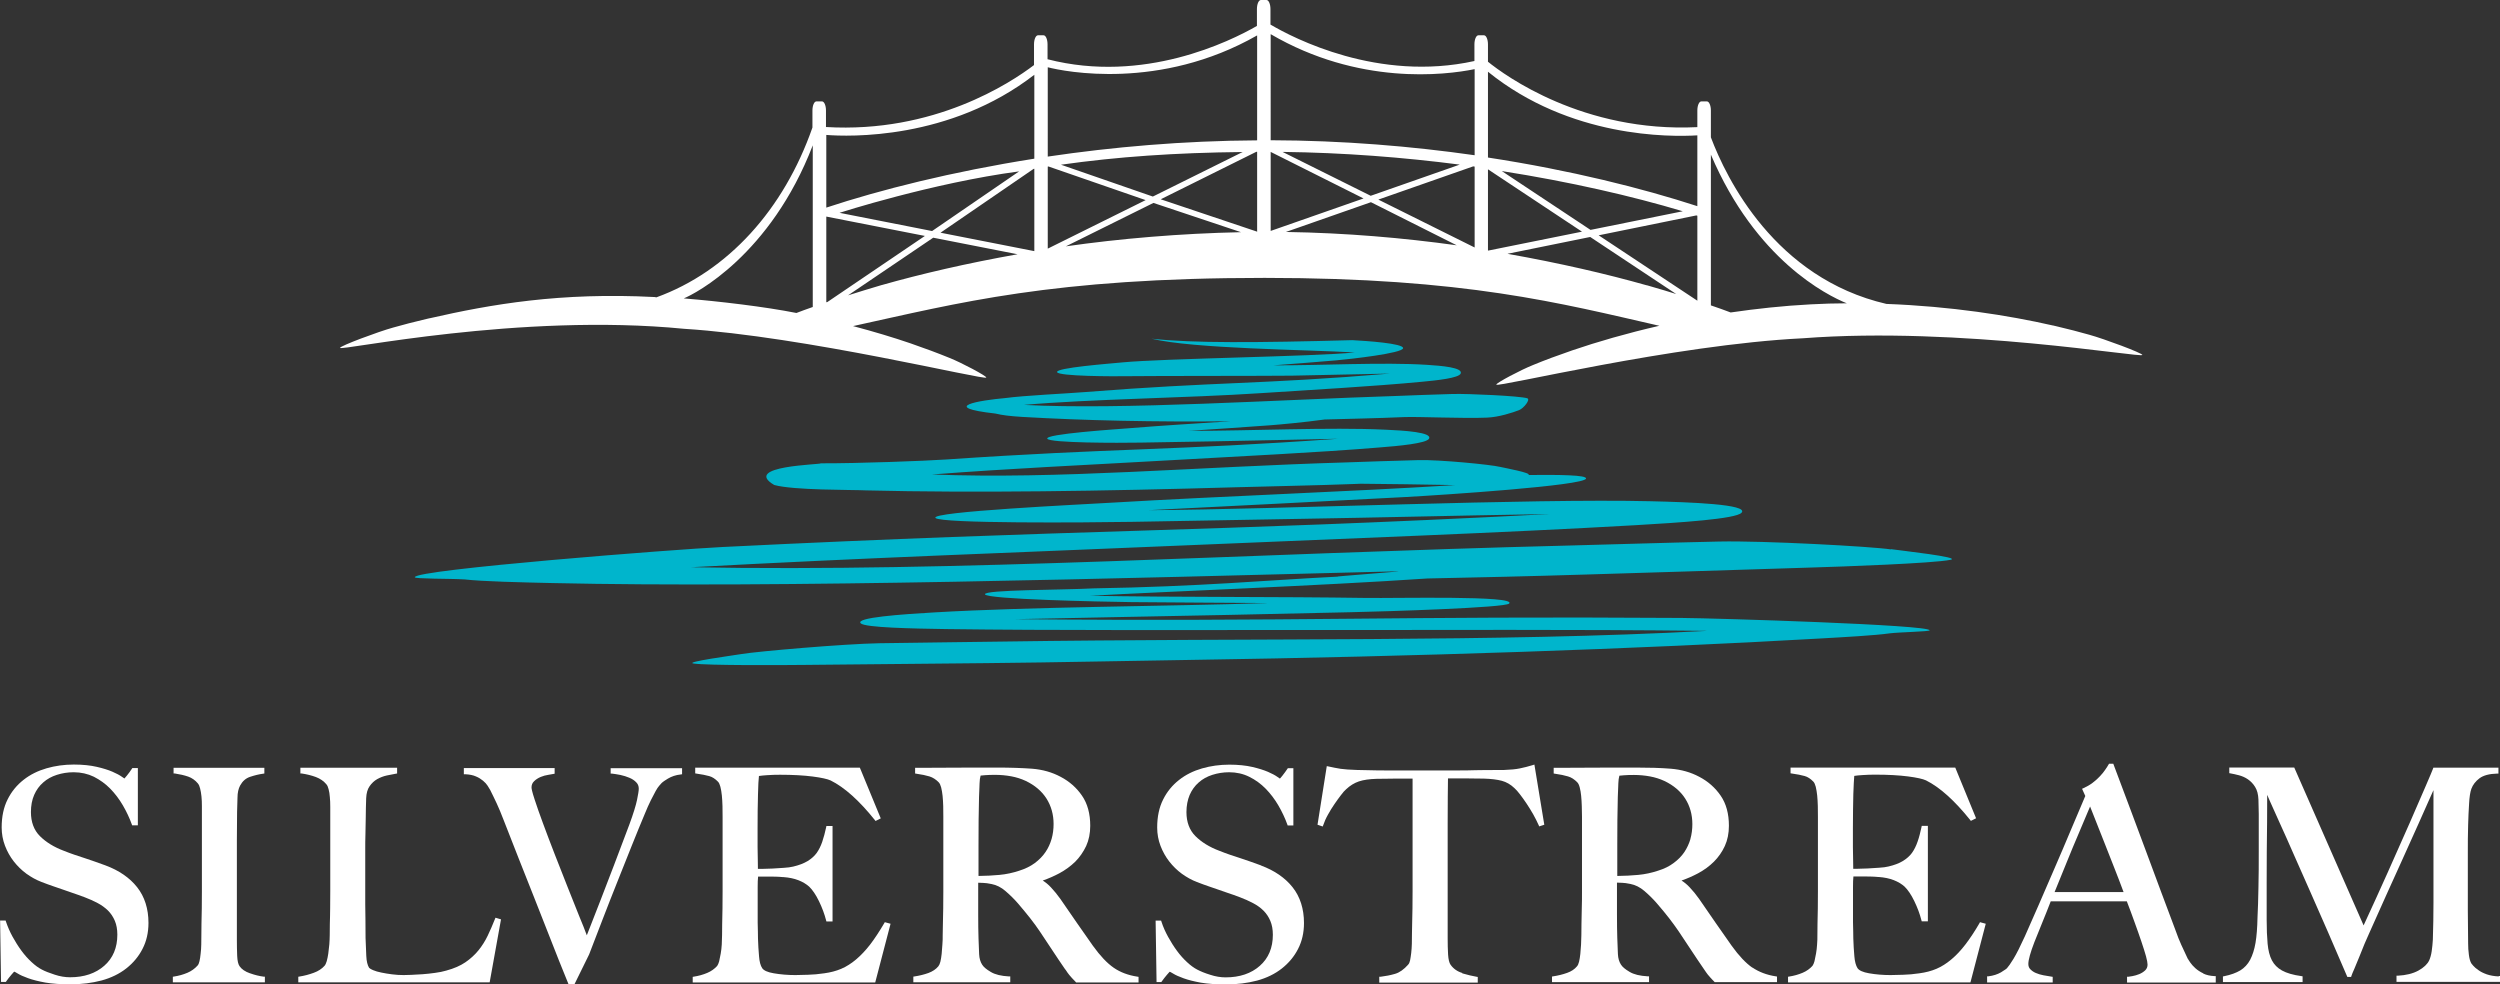
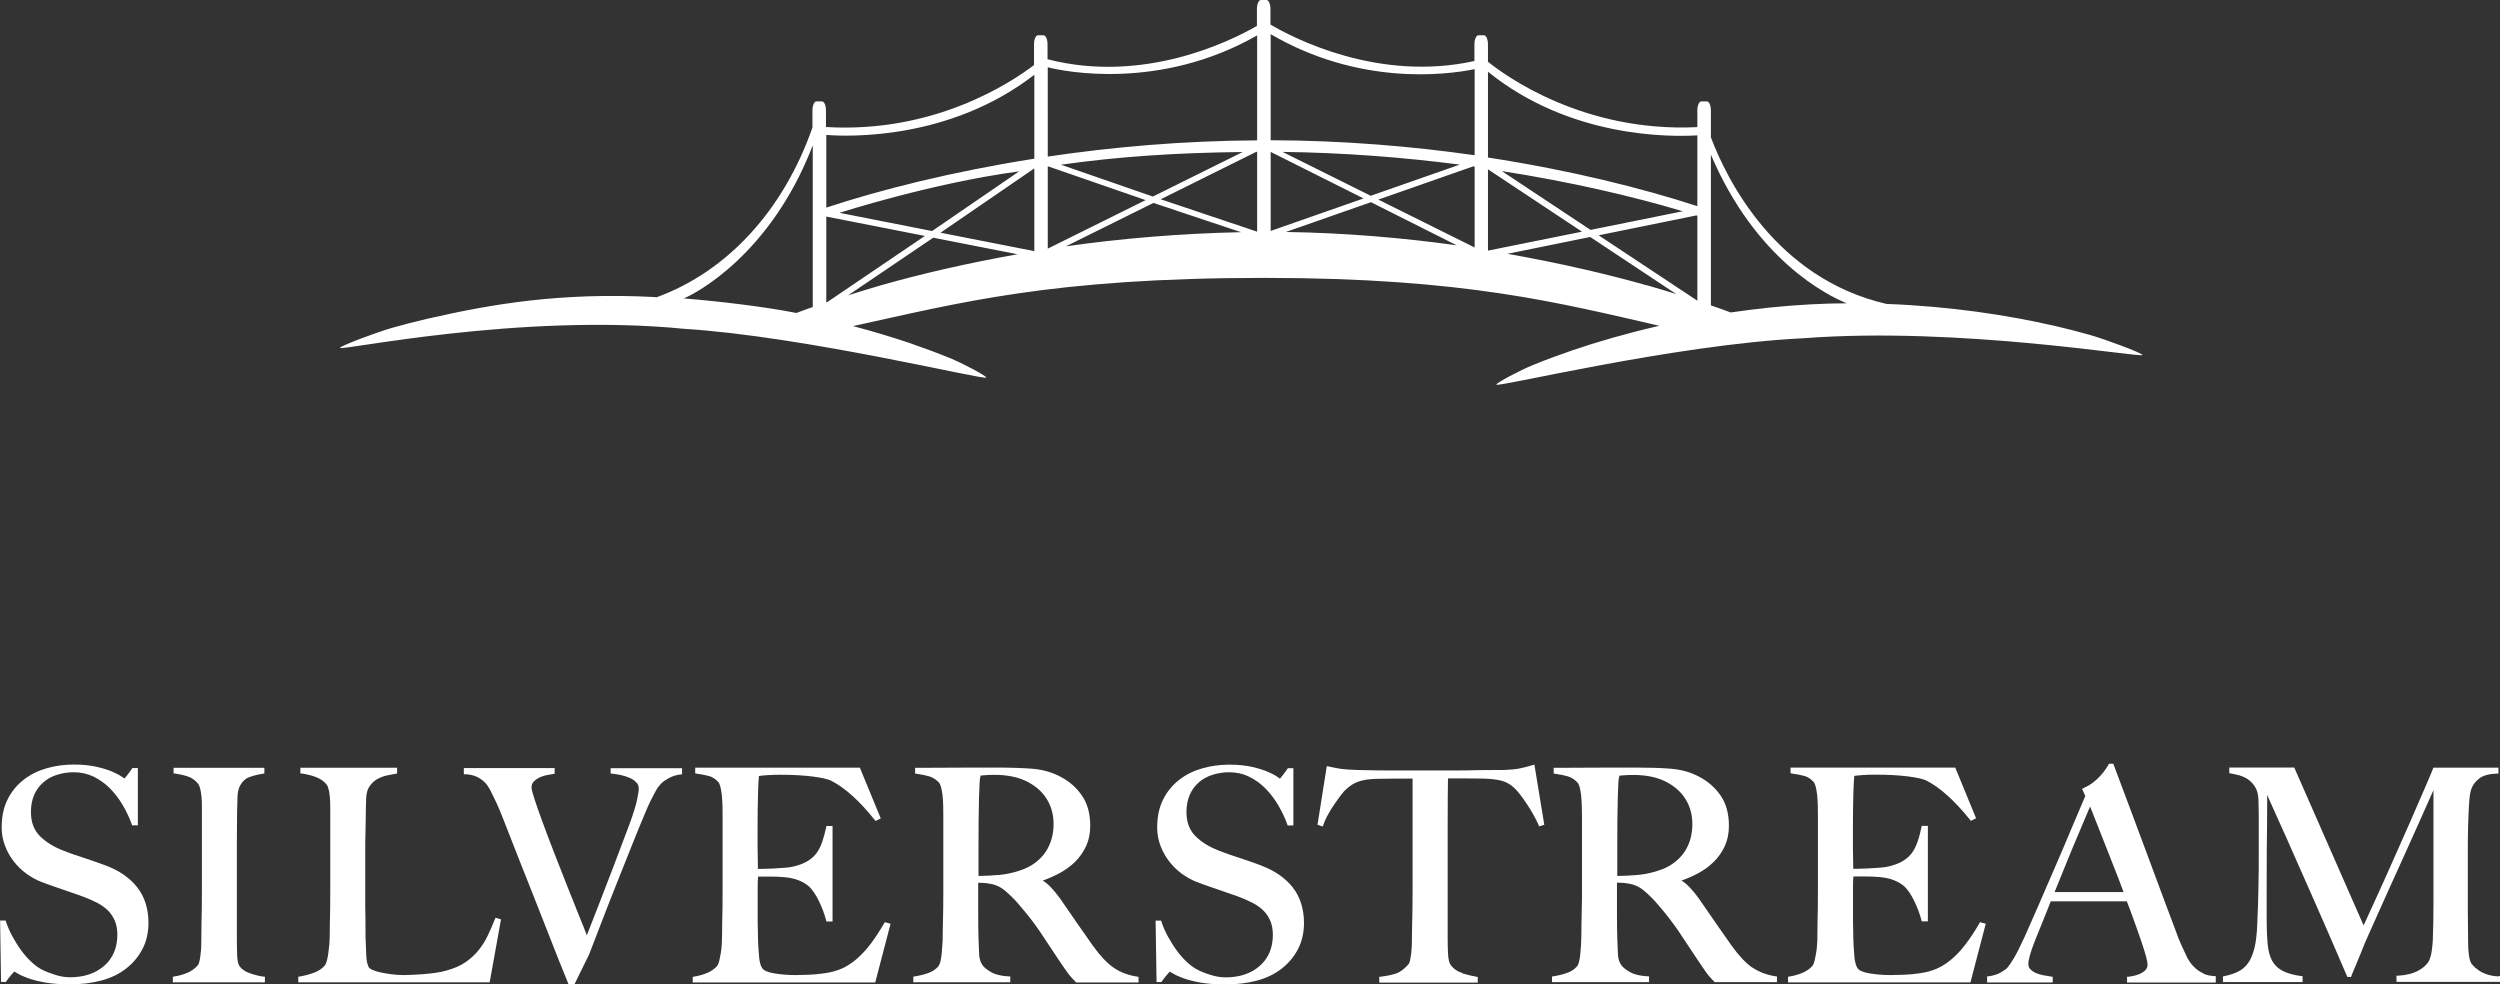
<svg xmlns="http://www.w3.org/2000/svg" id="Layer_2" data-name="Layer 2" viewBox="0 0 240.11 94.55">
  <rect x="0" y="0" width="240.11" height="94.55" fill="#333333" stroke="none" />
  <defs>
    <style> .cls-1 { fill: #00b5cc; } .cls-2 { fill: #fff; } </style>
  </defs>
  <g id="Layer_1-2" data-name="Layer 1">
    <g>
      <path class="cls-2" d="m205.76,34.09c0-.18-3.68-1.55-5.1-1.94-.96-.27-2.02-.55-3.18-.82-.19-.05-.3-.07-.3-.07h-.02c-4.29-.98-9.82-1.84-15.98-2.07-10.71-2.48-15.37-12.05-16.86-16v-2.58c0-.48-.17-.87-.38-.87h-.54c-.21,0-.38.39-.38.87v1.6c-10.96.54-18.49-4.97-20.11-6.28v-1.67c0-.48-.17-.87-.38-.87h-.54c-.21,0-.38.39-.38.87v1.6c-9.23,2.04-17.38-2.2-19.59-3.5V.87c0-.48-.17-.87-.38-.87h-.54c-.21,0-.38.39-.38.87v1.62c-2.59,1.49-10.88,5.58-20.11,3.2v-1.43c0-.48-.17-.87-.38-.87h-.54c-.21,0-.38.39-.38.87v1.99c-2.26,1.72-9.61,6.57-19.98,5.95v-1.59c0-.48-.17-.87-.38-.87h-.54c-.21,0-.38.39-.38.87v1.64c-2.75,7.87-8.11,13.81-14.99,16.31-.02,0-.14-.02-.16-.03-9.06-.47-15.7.69-21.62,2.04h-.02s-.11.03-.3.07c-1.16.27-2.22.55-3.18.82-1.42.39-5.09,1.76-5.1,1.95-.02.33,17.27-3.38,33.04-1.83,11.65.73,29.01,5,29.03,4.68,0-.16-2.34-1.41-3.55-1.89-1.1-.45-2.36-.92-3.75-1.4,0,0,0,0,0,0-1.64-.56-3.5-1.12-5.5-1.65,10.18-2.22,19.03-4.63,39.53-4.63,19.29,0,28.39,2.43,37.91,4.6-3.13.72-5.96,1.54-8.36,2.36h0s0,0,0,0c-1.4.48-2.66.95-3.75,1.4-1.21.48-3.56,1.73-3.55,1.89.02.32,17.03-3.84,29.44-4.45,15.1-1.16,32.64,1.93,32.62,1.6m-127.72-4.6c-.57.2-1.1.39-1.56.57-3.02-.6-7.4-1.12-10.82-1.4,1.08-.43,8.34-4.17,12.39-14.7v15.52Zm3.38-1.11l8.2-5.55,8.1,1.59c-4.85.86-9.28,1.89-13.05,2.96h0s0,0-.01,0c-1.05.3-2.29.7-3.23.99m8.08-6.18l-8.89-1.75s8.91-2.87,17.25-3.98l-8.36,5.73Zm-10.16-1.39l9.47,1.86-9.37,6.35c-.11.04.01-.02-.1.02v-8.23Zm19.98-5.56c-7.93,1.25-14.8,2.99-19.98,4.7v-6.98c2.11.17,11.87.51,19.98-5.78v8.05Zm0,8.88l-9.01-1.77,8.94-6.13s.05,0,.07-.01v7.91Zm3.03-.46l8.41-4.17,8.41,2.81c-5.82.12-11.67.62-16.82,1.36m8.36-4.78l-8.83-3.06c5.44-.77,10.97-1.15,17.45-1.22l-8.63,4.28Zm-10.1-2.88s.05,0,.07-.01l9.33,3.23-9.4,4.66v-7.89Zm20.11-2.52c-7.12.04-13.92.64-20.11,1.56V6.46c1.58.41,10.77,2.27,20.11-3.06v10.09Zm.02,8.77h-.01s-.06,0-.01,0l-9.26-3.11,9.18-4.56h.08v7.66h.01s.06,0,.01,0m20.87,1.53l-9.25-4.6,9.11-3.19s.1.01.14.02v7.77Zm-9.97-4.96l-8.48-4.22c5.85.07,11.59.52,17.02,1.22l-8.54,2.99Zm-8.13,3.46l8.14-2.85,8.24,4.14c-5.12-.71-10.62-1.19-16.38-1.28m-1.49-7.69l8.92,4.47-8.92,3.12v-7.6Zm19.59-7.97v8.29c-6.03-.86-12.64-1.42-19.59-1.44V3.28c8.44,4.93,16.71,3.95,19.59,3.36m3.18,17.73l7.92-1.61,8.26,5.48c-.74-.23-1.52-.47-2.33-.7-.3-.09-.48-.14-.48-.14h-.03c-3.85-1.09-8.38-2.14-13.35-3.02m-.56-7.95c6.56,1.03,12.5,2.4,17.38,3.86l-8.86,1.79-8.52-5.65Zm-1.33-.17l9.03,5.99-8.97,1.81s-.04,0-.06,0v-7.78Zm20.11,3.54c-5.29-1.72-12.16-3.45-20.11-4.67V6.89c7.88,6.37,17.48,6.27,20.11,6.11v6.79Zm0,9.08l-9.48-6.28,9.38-1.91s.07.02.1.03v8.16Zm14.35.25c-1.13,0-2.29.04-3.45.1-2.67.14-5.23.42-7.7.78-.56-.21-1.21-.45-1.9-.68v-14.48c4.31,10.11,11.15,13.51,13.05,14.28" />
      <path class="cls-2" d="m58.65,74.3h.13c.24.03.51.07.81.13.3.06.59.16.86.27.27.11.49.26.66.44.16.16.24.36.24.61,0,.19-.06.56-.17,1.09-.11.52-.35,1.31-.73,2.34-.51,1.35-1,2.65-1.47,3.89-.47,1.24-.9,2.35-1.28,3.33-.38.98-.7,1.8-.96,2.46-.16.41-.29.73-.38.97-.19-.51-.43-1.13-.73-1.84-.36-.88-.74-1.84-1.14-2.86-.41-1.02-.81-2.07-1.23-3.13-.41-1.05-.78-2.04-1.11-2.93-.33-.89-.6-1.66-.8-2.28-.25-.76-.3-1.05-.3-1.16,0-.24.08-.44.25-.6.18-.18.4-.31.63-.41.25-.1.49-.17.72-.2.25-.04.42-.07.51-.09l.11-.02v-.54h-8.72v.59h.14c.41.02.76.09,1.02.21.27.11.5.26.68.41.19.16.34.32.44.48.11.17.19.3.25.41l.32.65c.1.21.21.42.31.65.1.22.21.47.32.73.11.26.23.57.37.93.47,1.2.94,2.4,1.41,3.6.47,1.19.96,2.43,1.47,3.71s1.03,2.61,1.57,3.99c.53,1.37,1.12,2.84,1.74,4.36l.04.09h.52l1.43-2.91,1.31-3.4c.46-1.2.93-2.39,1.4-3.57.47-1.18.93-2.34,1.38-3.46.45-1.12.86-2.13,1.24-3.03.22-.54.42-.99.6-1.35.18-.35.33-.65.46-.88.12-.22.24-.4.34-.51.1-.12.18-.21.24-.27.02-.02.11-.12.6-.42.35-.21.76-.35,1.23-.4l.13-.02v-.58h-6.86v.56Z" />
      <path class="cls-2" d="m239.98,93.78c-.43-.02-.82-.09-1.14-.2-.33-.12-.6-.25-.81-.41-.22-.15-.38-.29-.5-.43-.16-.18-.18-.23-.19-.24-.1-.19-.18-.46-.22-.81-.05-.36-.07-.72-.07-1.07-.02-1.1-.03-2.17-.03-3.16v-5.62c0-.84,0-1.72.03-2.62.02-.73.05-1.38.09-2,.03-.66.11-1.15.22-1.46.14-.38.4-.72.78-1.01.38-.28.94-.43,1.68-.45h.14v-.57h-6.25l-.03.09c-.06.16-.3.74-.69,1.64-.41.95-.92,2.14-1.55,3.57-.63,1.43-1.34,3.03-2.13,4.8-.77,1.73-1.55,3.42-2.3,5.05l-6.62-15.07-.04-.09h-6.24v.54l.12.02c.23.04.5.1.81.18.3.08.6.21.86.39.26.18.5.42.69.73.19.3.3.71.32,1.21.02.54.03,1,.03,1.38v3.55c0,1.22,0,2.41-.03,3.54-.02,1.13-.05,2.07-.09,2.87-.02.95-.08,1.77-.19,2.42-.11.65-.29,1.2-.52,1.64-.23.43-.55.77-.94,1.01-.4.24-.92.43-1.56.56l-.11.02v.54h7.65v-.55l-.12-.02c-.79-.11-1.41-.29-1.86-.54-.43-.24-.76-.57-.97-.98-.22-.42-.35-.96-.41-1.59-.06-.65-.09-1.42-.09-2.29v-3.61c0-1.03,0-2.02.01-2.95l.03-2.82c0-.78.01-1.65.01-2.63.07.17.16.36.25.58.26.58.58,1.31.98,2.18.39.86.84,1.85,1.32,2.96.49,1.11,1.02,2.3,1.58,3.57.56,1.27,1.14,2.59,1.74,3.96.59,1.37,1.19,2.76,1.79,4.15l.04.09h.36l.03-.1c.03-.11.13-.34.28-.68.15-.35.31-.74.48-1.16.17-.42.34-.84.5-1.24.18-.42.3-.7.39-.89.62-1.39,1.19-2.67,1.71-3.82.52-1.16,1.03-2.29,1.54-3.4.51-1.11,1.02-2.25,1.54-3.42.35-.79.73-1.64,1.13-2.54l.31-.69v10.82c0,1.14-.02,2.34-.06,3.55-.02.37-.06.74-.11,1.1-.05.35-.14.65-.24.88-.18.37-.53.7-1.04.98-.53.29-1.19.45-1.97.49h-.13v.59h9.96v-.56h-.13Z" />
      <path class="cls-2" d="m47.54,88.26c-.22.56-.46,1.1-.7,1.61-.24.5-.54.98-.89,1.41-.35.43-.77.81-1.25,1.14-.48.33-1.1.6-1.84.8-.31.09-.67.17-1.08.22-.41.06-.82.1-1.21.13-.38.03-.74.05-1.08.06-.33.01-.57.02-.72.02-.36,0-.74-.02-1.11-.07-.37-.05-.72-.1-1.03-.17-.31-.06-.58-.14-.79-.23-.26-.11-.36-.2-.39-.23-.15-.24-.25-.63-.27-1.14-.03-.54-.05-1.12-.07-1.72,0-.64,0-1.22-.01-1.74-.01-.52-.02-1.02-.02-1.51v-5.14c0-.56,0-1.11.02-1.63l.03-1.61c0-.55.02-1.15.04-1.8.02-.48.13-.87.33-1.15.2-.29.45-.52.73-.68.29-.16.6-.28.92-.35.33-.07.62-.13.87-.17l.12-.02v-.55h-9.29v.55h.13c.47.07.93.18,1.36.34.42.16.75.39,1,.69.1.11.17.27.22.48.06.22.1.47.12.76.03.29.04.6.04.93v8.1c0,.56,0,1.11-.01,1.65,0,.54-.02,1.03-.03,1.48-.01.45-.01.81-.01,1.08,0,.3-.02.61-.04.91-.03.31-.06.6-.1.88-.04.27-.09.52-.15.73-.06.2-.13.35-.21.44-.25.28-.59.51-1.03.67-.46.17-.92.29-1.37.36l-.12.02v.54h18.38l1.09-6.05-.53-.16-.05.12Z" />
      <path class="cls-2" d="m85.53,88.72l-.55-.15-.05.09c-.47.8-.93,1.5-1.36,2.06-.43.56-.89,1.04-1.35,1.43-.46.39-.94.69-1.43.9-.49.21-1.04.35-1.63.43-.55.08-1.07.13-1.55.14-.48.02-.89.03-1.22.03-.74,0-1.43-.06-2.07-.17-.6-.1-.97-.27-1.12-.5-.16-.24-.26-.62-.3-1.14-.05-.54-.08-1.11-.1-1.69,0-.19,0-.42-.01-.7-.01-.27-.02-.56-.02-.85v-3.39c0-.43.01-.77.04-1.02h1.17c.18,0,.37,0,.56.01.17,0,.38.02.64.04h.06c.55.04,1.03.14,1.44.3.41.16.76.37,1.04.62.32.31.64.78.94,1.4.3.62.53,1.24.68,1.83l.03.11h.59v-9.17h-.59l-.02.11c-.11.52-.24.99-.38,1.41-.14.41-.32.77-.54,1.08-.22.3-.52.56-.88.78-.37.22-.82.39-1.37.52-.24.06-.55.1-.9.12-.37.03-.73.05-1.1.07-.35.02-.68.03-.97.03h-.42v-.17c0-.17,0-.41-.01-.72-.01-.31-.02-.71-.02-1.2v-1.81c0-1.21.01-2.31.04-3.27.02-.85.05-1.43.09-1.75.19-.03.45-.06.8-.08.41-.03.82-.04,1.22-.04,1.24,0,2.29.06,3.14.17.85.11,1.43.24,1.73.38,1.31.65,2.74,1.92,4.24,3.8l.07.09.5-.25-1.97-4.78-.04-.09h-15.81v.55l.12.02c.5.07.91.15,1.23.24.29.08.57.26.84.54.09.09.17.26.23.49.06.25.11.53.14.84s.05.65.06,1.01c0,.36.01.7.01,1.04v7.14c0,.56,0,1.11-.01,1.65l-.03,1.48c-.01.45-.01.81-.01,1.08,0,.29-.01.59-.03.91-.02.3-.05.6-.1.87-.05.28-.1.53-.15.74-.05.19-.12.34-.19.44-.25.28-.57.51-.95.67-.4.17-.83.29-1.28.36l-.12.02v.54h17.53l1.47-5.63Z" />
      <path class="cls-2" d="m10.14,83.12c-.36-.13-.7-.26-1.03-.37-.33-.11-.65-.22-.97-.33-.32-.1-.64-.21-.97-.32-.32-.11-.68-.24-1.05-.39-.93-.35-1.7-.82-2.29-1.41-.57-.57-.86-1.35-.86-2.3,0-.62.1-1.17.31-1.65.21-.48.5-.88.87-1.2.37-.33.81-.57,1.31-.73.5-.16,1.04-.25,1.61-.25.71,0,1.36.15,1.94.43.59.3,1.12.68,1.57,1.14.46.47.87,1.01,1.22,1.61.35.6.64,1.22.86,1.83l.03.09h.55v-5.5h-.53l-.04.06c-.15.23-.31.45-.49.67-.14.17-.21.25-.23.27-.04-.02-.11-.07-.25-.17-.21-.15-.51-.31-.9-.48-.39-.17-.9-.33-1.51-.47-.61-.14-1.35-.22-2.2-.22-.91,0-1.79.12-2.62.36-.83.24-1.58.61-2.21,1.11-.64.5-1.16,1.13-1.53,1.88-.38.75-.57,1.65-.57,2.69,0,.62.11,1.21.32,1.76.21.55.49,1.05.84,1.5.35.45.76.85,1.21,1.18.46.33.94.6,1.44.79.46.18.83.31,1.12.41.31.1.61.21.9.31.29.1.61.21.95.33.34.11.74.26,1.18.42.44.17.86.35,1.25.56.38.2.71.44,1,.72.28.28.5.61.66.99.16.38.24.82.24,1.33,0,1.25-.42,2.25-1.25,2.98-.84.74-1.94,1.11-3.29,1.11-.47,0-.97-.08-1.48-.25-.52-.17-.94-.33-1.25-.5-.31-.16-.64-.4-.97-.71-.34-.31-.67-.68-.97-1.09-.31-.42-.59-.87-.85-1.34-.26-.47-.47-.96-.64-1.46l-.03-.1h-.53l.09,5.9h.46l.04-.06c.15-.21.32-.43.5-.64.19-.23.26-.28.26-.29.02,0,.1.03.34.18.22.14.56.29,1,.45.44.16,1,.3,1.66.42.66.11,1.47.17,2.39.17,1.08,0,2.09-.13,3-.37.92-.25,1.72-.64,2.38-1.16.66-.52,1.19-1.15,1.56-1.88.38-.73.57-1.57.57-2.49,0-1.36-.37-2.52-1.09-3.43-.72-.91-1.74-1.61-3.03-2.09" />
      <path class="cls-2" d="m24.01,93.48c-.46-.16-.8-.39-1-.68-.13-.18-.21-.52-.23-.99-.02-.49-.03-1.02-.03-1.57v-9.46c0-.47,0-.93.01-1.4,0-.46.01-.93.01-1.39.02-.43.03-.9.04-1.39,0-.46.09-.85.25-1.15.23-.42.54-.7.96-.84.45-.15.87-.25,1.25-.3l.12-.02v-.55h-8.72v.55h.13c.47.07.9.17,1.28.3.36.13.67.35.92.65.1.12.17.28.22.49.06.23.1.49.13.77s.04.6.04.93v8.16c0,.56,0,1.11-.01,1.65l-.03,1.48c-.01.45-.01.81-.01,1.08,0,.3,0,.6-.01.91,0,.31-.03.61-.06.88-.03.28-.06.52-.11.72-.04.18-.1.33-.18.42-.27.3-.6.54-.98.7-.4.17-.83.29-1.28.36l-.12.02v.54h8.84v-.55h-.13c-.38-.05-.82-.15-1.29-.32" />
      <path class="cls-2" d="m162.36,80.57c-.13.45-.33.88-.59,1.27-.26.39-.61.74-1.03,1.05-.41.31-.92.56-1.51.74-.6.2-1.24.34-1.9.4-.61.06-1.29.09-2,.1v-2.96c0-.77,0-1.57.01-2.4.01-.83.02-1.57.04-2.23.02-.43.03-.77.04-1,0-.23.02-.41.03-.54,0-.12.02-.22.04-.3.01-.06.03-.13.04-.2.12-.01.27-.03.45-.04.24-.02.56-.03.95-.03.53,0,1.05.05,1.54.14.49.09.96.24,1.39.44.88.42,1.55.99,2,1.7.45.71.68,1.53.68,2.44,0,.49-.06.97-.19,1.43m5.97,12.37c-.64-.44-1.31-1.15-2-2.11-.45-.64-.97-1.37-1.54-2.2s-1.1-1.6-1.6-2.32c-.28-.4-.58-.76-.89-1.09-.25-.27-.52-.49-.79-.66.55-.19,1.09-.43,1.6-.7.57-.31,1.08-.68,1.51-1.11.43-.43.79-.94,1.05-1.51.26-.57.39-1.22.39-1.94,0-1.15-.26-2.12-.79-2.89-.52-.76-1.21-1.37-2.05-1.81-.82-.44-1.74-.7-2.74-.78-.98-.08-2.11-.11-3.37-.11h-1.98c-.81,0-1.62,0-2.43.01-.81.01-1.53.01-2.17.01h-1.3v.55l.12.02c.5.07.93.16,1.26.26.32.09.62.29.89.57.09.09.17.25.23.48.07.26.11.53.14.82.03.3.05.63.06.98.01.35.02.69.02,1.03v7.14c0,.56,0,1.11-.02,1.65l-.03,1.48c-.01.45-.01.81-.01,1.08,0,.29-.01.6-.03.92-.02.32-.04.62-.07.9-.03.28-.07.53-.12.74-.05.21-.12.36-.2.45-.23.28-.55.49-.95.63-.42.15-.87.26-1.33.33l-.12.02v.54h9.32v-.56h-.13c-.75-.04-1.33-.18-1.74-.43-.41-.24-.69-.47-.83-.7-.17-.26-.27-.6-.29-1-.02-.43-.04-.95-.06-1.55-.02-.62-.03-1.39-.03-2.28v-3.04c.19.01.37.02.51.02.18,0,.44.04.79.11.46.09.91.31,1.33.67.43.37.84.77,1.21,1.2.47.54.85,1.01,1.17,1.42.33.43.64.85.91,1.25.28.41.56.83.83,1.25.27.42.59.9.95,1.43.3.43.52.76.66.97.15.23.27.39.36.51.1.11.18.21.26.3.07.09.2.21.37.39l.04.04h5.98v-.54l-.12-.02c-.86-.13-1.62-.42-2.25-.85" />
      <path class="cls-2" d="m140.45,93.45c-.48-.14-.86-.41-1.13-.79-.13-.18-.21-.52-.24-.98-.03-.49-.04-1.02-.04-1.56v-11.04c0-.88,0-1.73.01-2.54,0-.73.01-1.33.02-1.78h1.72c.26,0,.52,0,.79.01.26,0,.59,0,.93.01.7.02,1.28.09,1.73.21.44.12.85.35,1.23.72.14.13.32.32.52.59.2.26.41.55.63.88.21.31.42.66.63,1.02.2.36.38.71.53,1.05l.05.12.49-.16-.95-5.78-.15.05c-.43.13-.85.24-1.25.32-.39.08-.9.13-1.51.15-.72,0-1.36,0-1.92.01-.56,0-1.11.02-1.64.03-.53,0-1.07.01-1.64.01h-5.36c-.53,0-1.07,0-1.63-.01-.57-.01-1.2-.02-1.92-.04-.69-.02-1.22-.06-1.58-.11-.38-.06-.78-.14-1.19-.23l-.15-.03-.89,5.63.5.17.05-.13c.11-.33.26-.67.46-1.02.19-.34.39-.68.61-.99.21-.31.42-.6.62-.86.19-.26.36-.45.5-.57.38-.36.79-.61,1.23-.76.44-.15,1.02-.23,1.72-.25.36,0,.68,0,.95-.01.27-.01.53-.01.77-.01h1.72v10.81c0,.56,0,1.11-.01,1.63l-.03,1.44c-.01.43-.02.78-.02,1.05,0,.3,0,.61-.01.93-.01.33-.03.62-.06.88-.03.27-.07.51-.11.72-.04.18-.1.32-.18.4-.41.47-.84.77-1.26.89-.44.13-.9.22-1.39.28h-.13v.56h9.46v-.54l-.12-.02c-.4-.07-.87-.18-1.38-.33" />
      <path class="cls-2" d="m121.12,83.12c-.36-.13-.7-.26-1.03-.37-.33-.11-.65-.22-.97-.33-.32-.1-.64-.21-.97-.32-.32-.11-.68-.24-1.05-.39-.93-.35-1.7-.82-2.29-1.41-.57-.57-.86-1.35-.86-2.3,0-.62.11-1.17.31-1.65.21-.48.5-.88.87-1.2.37-.33.81-.57,1.31-.73.5-.16,1.04-.25,1.61-.25.71,0,1.36.15,1.94.44.59.29,1.12.68,1.57,1.14.46.47.87,1.01,1.22,1.61.35.6.64,1.22.86,1.83l.03.09h.55v-5.5h-.53l-.04.06c-.15.22-.31.44-.49.67-.14.17-.21.25-.23.27-.04-.02-.11-.07-.25-.17-.21-.15-.51-.31-.9-.48-.4-.17-.9-.33-1.51-.47-.61-.14-1.35-.22-2.2-.22-.91,0-1.79.12-2.62.36-.83.24-1.58.61-2.21,1.11-.64.5-1.16,1.13-1.53,1.88-.38.75-.57,1.65-.57,2.69,0,.62.11,1.21.32,1.76.21.55.49,1.05.84,1.5.35.45.76.85,1.21,1.18.46.33.94.6,1.44.79.46.18.83.31,1.12.41.31.1.61.21.9.31.29.1.61.21.95.33.34.11.73.25,1.18.42.44.17.86.35,1.25.56.38.2.72.44,1,.72.28.28.5.61.66.99.16.38.24.82.24,1.33,0,1.25-.42,2.25-1.25,2.98-.83.74-1.94,1.11-3.29,1.11-.47,0-.97-.08-1.48-.25-.52-.16-.93-.33-1.25-.5-.31-.16-.64-.4-.97-.71-.34-.31-.67-.68-.97-1.09-.31-.42-.59-.87-.85-1.34-.26-.47-.48-.96-.64-1.46l-.03-.1h-.53l.09,5.9h.46l.04-.06c.15-.21.32-.43.5-.64.19-.23.26-.28.26-.29.02,0,.1.03.34.18.22.14.56.29,1,.45.44.16,1,.3,1.66.42.66.11,1.47.17,2.39.17,1.08,0,2.09-.13,3-.37.92-.25,1.72-.64,2.38-1.16.66-.52,1.19-1.15,1.56-1.88.38-.73.57-1.57.57-2.49,0-1.36-.37-2.52-1.09-3.43-.72-.91-1.74-1.61-3.03-2.09" />
      <path class="cls-2" d="m190.12,88.66c-.47.81-.93,1.5-1.36,2.06-.43.56-.88,1.04-1.35,1.43-.46.39-.94.69-1.43.9-.49.21-1.04.35-1.63.43-.55.08-1.07.13-1.55.14-.48.02-.89.03-1.22.03-.74,0-1.43-.06-2.06-.17-.59-.1-.97-.27-1.12-.5-.15-.24-.26-.62-.3-1.14-.05-.54-.08-1.11-.1-1.69,0-.19,0-.42-.01-.7-.01-.27-.02-.56-.02-.86v-3.39c0-.43.01-.77.04-1.02h1.17c.19,0,.37,0,.56.01.17,0,.39.02.65.04h.05c.55.04,1.03.14,1.44.3.41.16.76.37,1.04.62.32.31.64.78.94,1.4.3.62.53,1.24.68,1.83l.03.11h.59v-9.17h-.59l-.02.11c-.11.51-.23.99-.38,1.41-.14.41-.32.77-.54,1.08-.22.3-.52.56-.88.78-.36.22-.82.39-1.37.52-.24.06-.54.1-.9.12-.36.03-.73.05-1.1.07-.35.02-.68.03-.97.03h-.42v-.17c0-.17,0-.41-.01-.72-.01-.31-.02-.71-.02-1.2v-1.81c0-1.23.02-2.33.04-3.27.03-.85.06-1.43.09-1.75.19-.03.45-.06.8-.08.41-.03.82-.04,1.22-.04,1.23,0,2.29.06,3.14.17.85.11,1.43.24,1.73.38,1.31.65,2.74,1.93,4.24,3.8l.07.09.5-.25-2-4.87h-15.82v.55l.12.02c.5.07.91.15,1.23.24.29.08.57.26.84.54.09.09.17.26.23.49.06.26.11.54.14.84.03.31.05.65.06,1.01,0,.36.01.7.01,1.04v7.14c0,.56,0,1.11-.01,1.65l-.03,1.48c0,.45-.01.81-.01,1.08,0,.29,0,.6-.03.91-.02.31-.05.6-.1.87-.05.29-.1.54-.15.74-.05.19-.12.34-.19.44-.25.28-.57.51-.95.67-.4.17-.83.29-1.28.36l-.12.02v.54h17.52l1.47-5.63-.55-.15-.06.09Z" />
      <path class="cls-2" d="m203.95,85.68h-6.62l1.18-2.9c.38-.95.74-1.8,1.06-2.55.32-.76.59-1.4.81-1.92.14-.34.26-.63.36-.85.14.36.31.79.51,1.29.26.65.54,1.36.85,2.15.31.78.63,1.59.96,2.44.31.78.61,1.57.9,2.35m7.66,7.8c-.3-.14-.56-.31-.77-.5-.21-.19-.38-.38-.5-.56-.16-.23-.22-.34-.24-.37l-.61-1.31c-.18-.39-.37-.87-.57-1.44-.45-1.18-.9-2.39-1.35-3.6-.45-1.21-.92-2.47-1.4-3.77-.48-1.3-.98-2.65-1.51-4.05-.53-1.4-1.08-2.88-1.67-4.45l-.03-.09h-.41l-.04.07c-.07.13-.18.3-.32.5-.13.2-.3.41-.51.63-.2.22-.44.43-.7.63-.26.2-.56.37-.89.52l-.13.06.31.69c-.45,1.04-.92,2.15-1.42,3.35-.51,1.21-1.02,2.42-1.54,3.61l-1.51,3.49c-.49,1.13-.93,2.13-1.33,3.02-.44.97-.8,1.68-1.09,2.16s-.51.78-.64.92c-.02.02-.11.11-.57.39-.33.19-.73.32-1.2.38h-.13v.59h6.3v-.54l-.12-.02c-.24-.04-.5-.08-.77-.13-.26-.05-.5-.12-.73-.22-.22-.09-.39-.22-.53-.36-.13-.13-.19-.3-.19-.51,0-.39.2-1.1.58-2.09.26-.66.53-1.31.79-1.96.25-.62.52-1.27.78-1.96h7.31c.27.71.53,1.39.75,2.02.25.68.46,1.29.65,1.85.19.57.34,1.03.44,1.4.1.37.15.64.15.8,0,.22-.07.4-.22.55-.17.16-.36.28-.58.37-.22.09-.44.15-.65.19-.28.05-.36.06-.38.06h-.14v.56h8.52v-.62h-.13c-.41-.02-.77-.1-1.08-.25" />
      <path class="cls-2" d="m101,80.57c-.13.45-.32.88-.59,1.27-.26.39-.61.74-1.02,1.05-.42.31-.93.56-1.51.74-.6.2-1.24.34-1.9.4-.61.06-1.29.09-2,.1v-2.96c0-.77,0-1.57.01-2.4.01-.83.02-1.57.04-2.23l.04-1c0-.23.02-.41.03-.55,0-.13.02-.23.04-.3.01-.06.03-.13.04-.2.12-.01.27-.03.45-.04.24-.02.56-.03.95-.03.53,0,1.05.05,1.54.14.49.09.96.24,1.39.44.88.42,1.55.99,2,1.7.45.71.68,1.53.68,2.44,0,.49-.06.97-.19,1.43m1.33,12.55c.14.22.26.39.36.51.1.11.18.21.26.3.08.09.2.21.37.39l.04.04h5.99v-.54l-.12-.02c-.86-.13-1.62-.41-2.26-.85-.64-.44-1.31-1.15-2-2.11-.45-.64-.96-1.37-1.54-2.2-.57-.83-1.1-1.6-1.6-2.32-.28-.39-.58-.76-.89-1.09-.25-.27-.52-.49-.79-.66.55-.19,1.09-.43,1.6-.7.57-.31,1.08-.68,1.52-1.11.43-.43.78-.94,1.05-1.51.26-.57.39-1.22.39-1.94,0-1.15-.26-2.12-.79-2.89-.52-.76-1.21-1.37-2.05-1.81-.82-.44-1.74-.7-2.74-.78-.98-.07-2.11-.11-3.37-.11h-1.97c-.81,0-1.62,0-2.43.01-.81,0-1.53.01-2.17.01h-1.3v.55l.12.02c.5.07.93.16,1.26.26.32.1.62.29.89.57.09.09.17.26.23.48.06.25.11.52.14.82.03.3.05.63.06.98,0,.35.01.69.01,1.03v7.14c0,.56,0,1.11-.01,1.65-.01.54-.02,1.03-.03,1.48-.01.45-.02.81-.02,1.08,0,.3,0,.61-.03.92-.02.32-.04.62-.07.9-.03.27-.07.53-.12.74-.05.2-.12.35-.2.45-.23.28-.55.49-.95.64-.42.15-.87.26-1.33.33l-.12.02v.54h9.31v-.56h-.13c-.74-.04-1.33-.18-1.74-.43-.41-.24-.69-.47-.83-.7-.17-.26-.27-.6-.29-1-.02-.43-.04-.95-.06-1.55-.02-.62-.03-1.39-.03-2.28v-3.04c.19.01.37.02.51.02.18,0,.44.04.79.11.46.09.91.31,1.33.68.43.37.84.77,1.21,1.2.45.53.84,1,1.17,1.42.33.42.63.84.91,1.25.28.41.56.83.83,1.25.27.42.59.9.95,1.43.3.43.52.76.66.97" />
-       <path class="cls-1" d="m181.64,52.77c-1.91-.29-12.32-.85-16.49-.76-5.46.12-10.66.29-14.64.39-30.81.77-58.61,2.56-84.14,2.08,16.99-.92,29.66-1.34,48.9-2.16,13.56-.58,28.96-1.14,41.83-1.88,4.1-.24,9.65-.59,10.17-1.2.7-.81-4.96-1.01-8.77-1.1-11.45-.28-35.81.79-48.17.86,5.51-.27,18.82-.95,24.6-1.26,3.65-.2,17.29-1.1,17.4-1.78.06-.34-2.54-.37-5.53-.34.36-.19-2.29-.68-2.73-.78-.9-.22-5.84-.7-7.81-.65-2.58.06-5.04.16-6.93.22-14.58.43-27.74,1.64-39.83,1.16,8.04-.61,14.03-.86,23.14-1.38,6.42-.37,13.71-.71,19.8-1.21,1.94-.15,4.57-.4,4.81-.85.33-.61-2.35-.78-4.16-.86-5.42-.26-13.06.12-18.91.11,2.61-.18,5.02-.32,7.75-.53.95-.07,3.34-.29,5.29-.56,2.43-.07,4.85-.11,7.62-.23,1.31-.06,5.75.15,7.97.05,1.12-.04,2.48-.48,3.09-.72.44-.17,1.13-1.03.78-1.14-.71-.22-5.61-.45-7.16-.41-2.01.05-3.94.14-5.4.19-11.38.36-26.34,1.35-35.78.86,6.27-.56,15.66-.66,22.76-1.13,5-.33,10.69-.64,15.44-1.09,1.51-.14,3.56-.36,3.75-.79.25-.58-1.84-.75-3.25-.84-4.23-.27-10.19.07-14.75.05,2.03-.16,3.91-.29,6.05-.48,1.35-.12,6.38-.68,6.42-1.17.03-.46-3.54-.7-4.88-.77-9.24.25-15.27.3-19.28-.14,3.99.97,14.82,1.05,19.52,1.32-3.86.4-18.35.57-22.36.96-1.09.11-6.45.51-6.23.94.2.39,5.3.41,6.98.38,1.92-.03,13.7-.02,15.59-.05,4.13-.07,5.24-.13,9.4-.2-12.55,1.05-16.69.78-29.35,1.78-1.6.13-5.82.33-7.58.57-2.48.22-6.45.87-.96,1.49.65.16,1.41.25,2.54.32,5.96.35,12.82.5,20.04.42-3.2.21-6.47.4-9.61.66-1.4.11-8.27.56-7.99,1.02.25.41,6.8.41,8.95.37,2.46-.04,4.51-.08,6.94-.12,5.29-.09,6.72-.15,12.05-.25-16.09,1.15-21.4.88-37.63,1.99-2.05.14-8.47.38-12.06.37,0,.13-7.62.23-4.48,2.08,1.87.52,7.39.45,8.84.52,10.49.26,22.69.07,35.5-.3,3.72-.11,7.3-.16,11.52-.32.13,0,.29-.01.46-.02,2.74.03,5.7.06,9.08.13-10.46.65-22.13,1.05-33.01,1.69-2.97.18-17.48.86-16.9,1.47.53.54,14.35.45,18.9.37,5.2-.09,9.53-.17,14.65-.26,11.17-.19,14.2-.3,25.46-.49-34,1.76-45.21,1.47-79.52,3.17-4.34.21-29.51,2.16-29.5,2.9,0,.17,3.28.12,4.78.21,1.75.2,5.37.28,8.44.35,21.73.49,54.13-.45,81.2-1.13.9-.02-6.62.53-5.73.51-6.99.35-13.26.96-23.49,1.13-2.91.16-10.54.12-10.44.57.11.48,11.11.71,14.05.75,4.66.05,8.76.05,13.2.09-9.94.32-22.95.36-32.15.9-3.07.18-7.61.49-7.03,1.05.43.41,4.91.5,8.21.55,10.38.14,22.79.08,33.71.09,15.51.01,25.71-.07,39.41.08-20.53,1.1-42.95.66-67.76,1.03-3.21.05-7.39.09-11.79.16-3.36.06-11.72.78-13.25,1.04-.76.13-5.55.77-4.58.91,1.35.19,8.34.16,10.78.13,4.84-.04,14.54-.14,17.39-.17,7.19-.07,13.28-.22,19.6-.31,21.8-.33,42.86-1.05,60.32-2.05,2.47-.14,5.38-.3,6.78-.5.82-.11,3.84-.17,3.84-.29-.01-.53-20.32-1.16-23.82-1.19-27.65-.19-36.66.36-64.07.12,9.07-.2,11.51-.22,20.5-.41,4.12-.09,7.61-.17,11.8-.26,3.66-.08,14.79-.43,15.2-.83.8-.79-10.9-.5-13.64-.54-8.77-.13-18.17-.06-26.6-.21,7.38-.41,21.73-.94,32.39-1.66,4.83-.1,9.79-.21,15.26-.38,3.54-.11,15.58-.47,21.59-.67,3.03-.09,11.71-.4,13.38-.74,1.19-.24-4.78-.89-5.73-1.03" />
    </g>
  </g>
</svg>